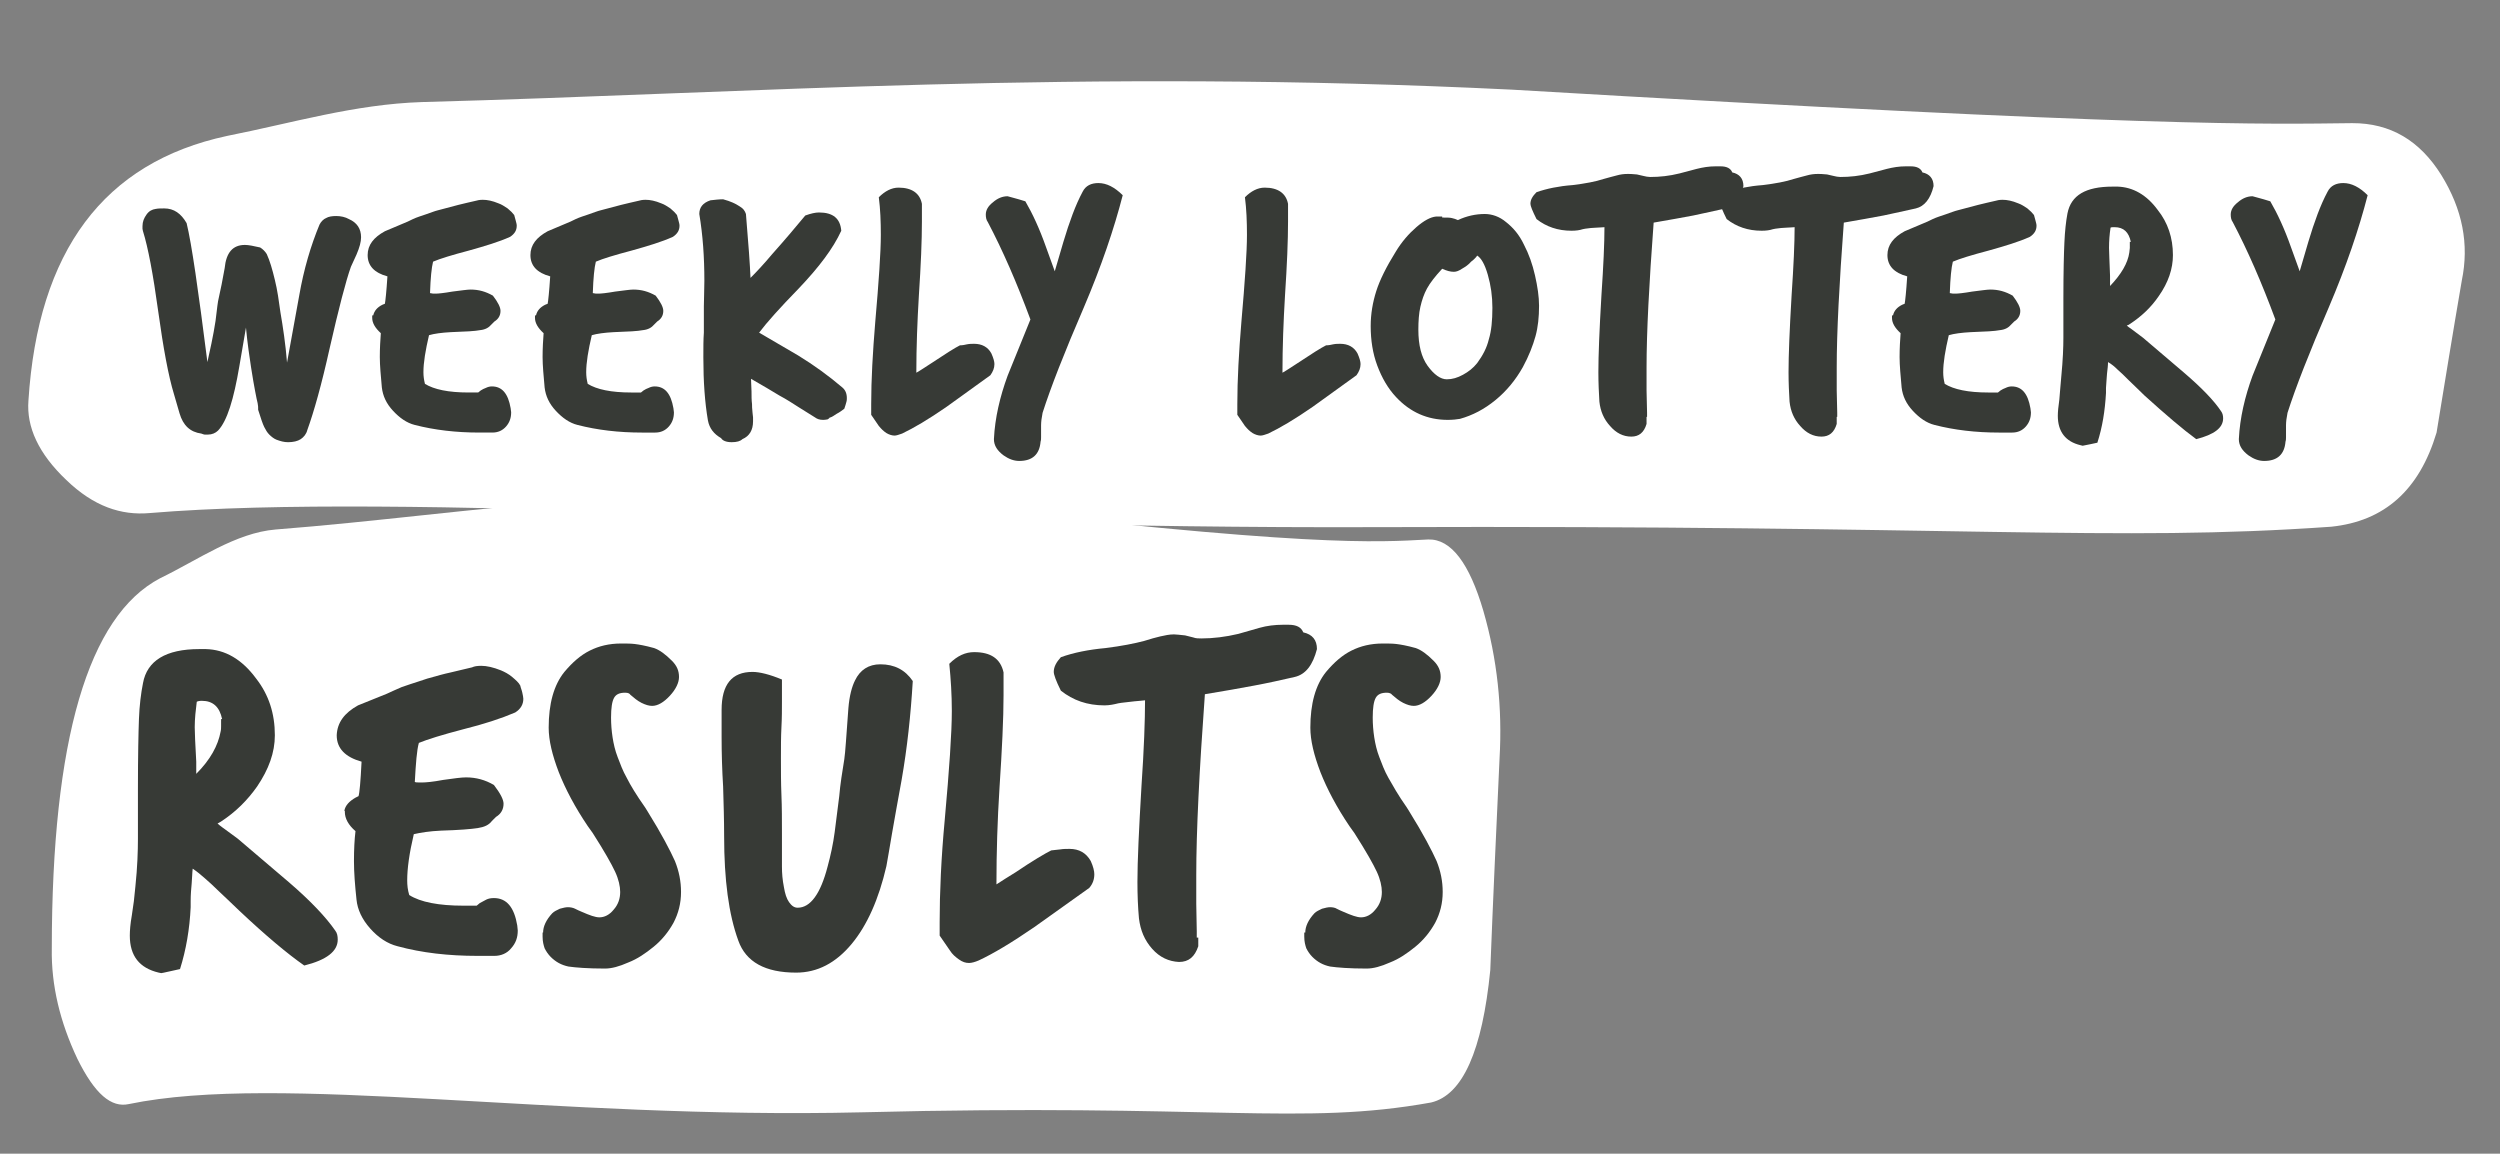
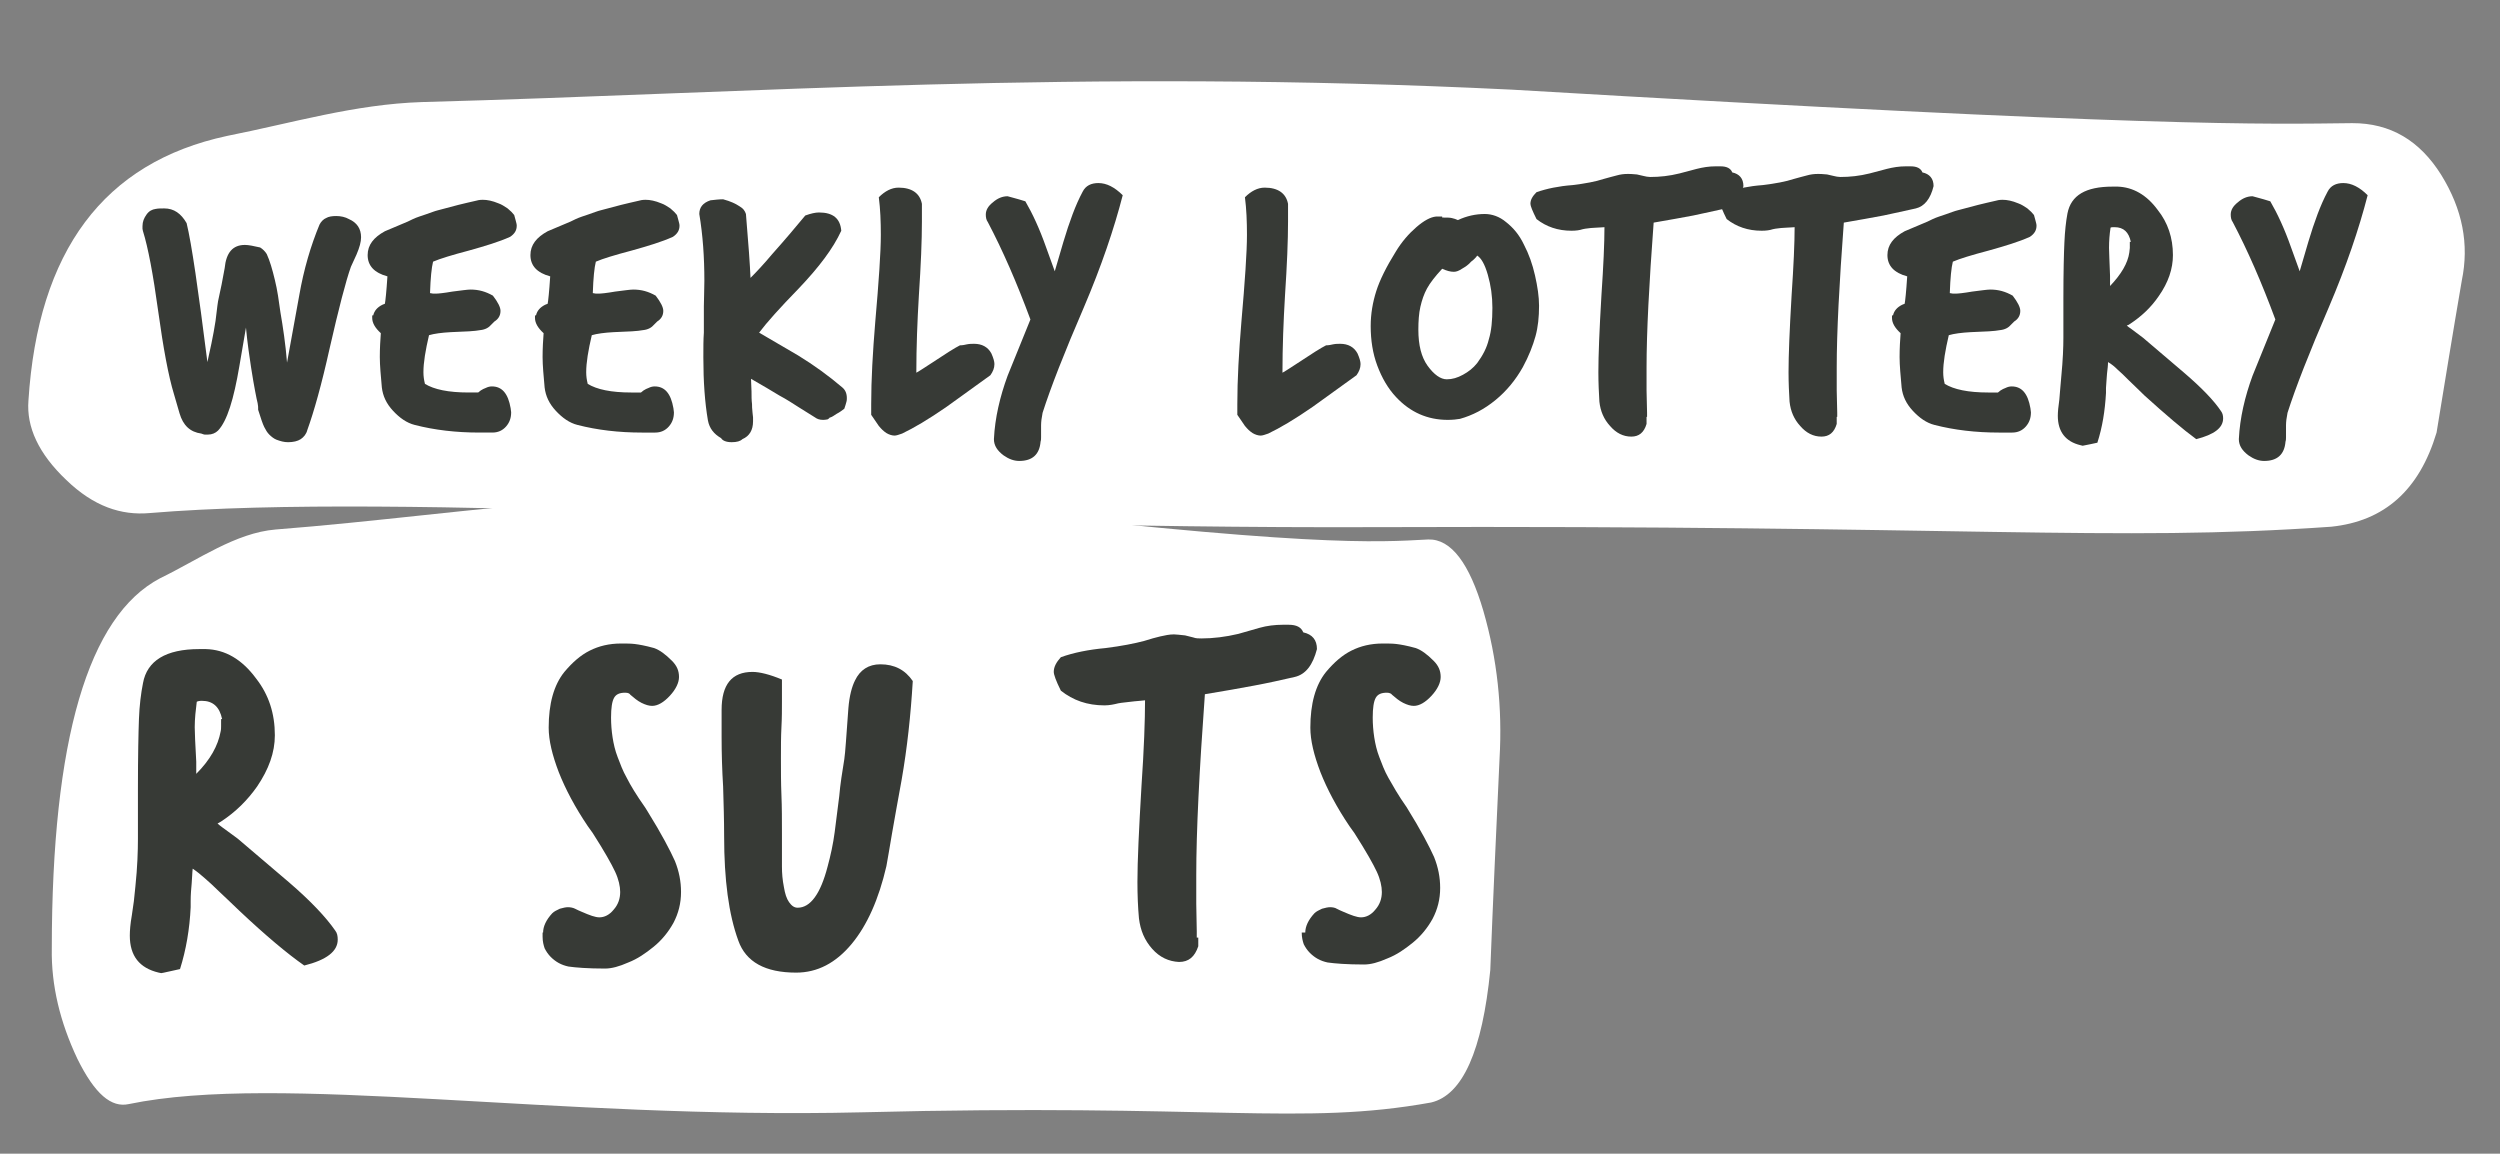
<svg xmlns="http://www.w3.org/2000/svg" version="1.1" x="0px" y="0px" viewBox="0 0 493 227.5" style="enable-background:new 0 0 493 227.5;" xml:space="preserve">
  <rect x="0" y="0" width="493" height="227.5" fill="#808080" stroke="none" />
  <style type="text/css">
	.st0{display:none;}
	.st1{display:inline;fill:#373A36;}
	.st2{fill:none;}
	.st3{fill:#FFFFFF;}
	.st4{fill:#373A36;}
</style>
  <g id="Layer_4" class="st0">
    <rect x="-15" y="-21" class="st1" width="536" height="277" />
  </g>
  <g id="Layer_1">
    <g id="Layer_1_00000133490573843036235310000008625356960409359257_">
      <g id="Strip-_x2F_-White" transform="translate(291.339, 55.3) rotate(-1) translate(-291.339, -55.3) translate(15.839, 4.8)">
        <g id="Group-3">
          <polygon id="Clip-2" class="st2" points="-5,3.2 472.8,18.1 465.2,106 -12.6,91.1     " />
          <path id="Fill-1" class="st3" d="M254.8,98.8c116.6,1.6,144.8,5.5,188.2,3.2c10.5-0.9,17.5-6.9,21.1-18.2      c1.8-9.9,3.6-19.9,5.5-29.9c1.6-7.1,0.4-14-3.7-20.9c-4.1-6.8-9.8-10.4-17.4-10.5c-16.9-0.1-38.9,0.2-165.6-9.5      C197,7.3,133.3,11.1,68,11.7c-13.3,0.2-25.7,3.7-38.5,6C5,22.5-8.2,39.8-10.6,69.2c-0.5,5.2,1.8,10.5,7.2,15.8      c5.3,5.3,10.7,7.2,16.3,6.8C63.3,88.5,153.1,97.4,254.8,98.8" />
        </g>
      </g>
      <g id="Strip-_x2F_-White_2_" transform="translate(283.952, 152.93) rotate(1) translate(-283.952, -152.93) translate(0.952, 95.93)">
        <g id="Group-3_2_">
          <polygon id="Clip-2_2_" class="st2" points="8.5,3.7 294.1,3.1 296,126 10.4,126.6     " />
          <path id="Fill-1_2_" class="st3" d="M170.1,125.4c69.5-3,86.6,1.2,112.3-3.9c6.2-1.6,9.9-10.4,11.2-26.3      c0.3-14,0.7-27.9,1.1-41.8c0.4-9.9-0.8-19.6-3.7-29c-2.9-9.3-6.6-14.1-11.1-13.9c-10,0.7-23.1,2.1-99.3-5.6      c-51.4-4.2-89.2,3.9-128,7.6c-7.9,0.8-15.1,6.2-22.6,10C15.9,30.2,9.2,54.8,9.9,95.9c0,7.3,1.9,14.5,5.4,21.6      c3.6,7,6.9,9.6,10.3,8.8C55.3,119.6,109.5,127.9,170.1,125.4" />
        </g>
      </g>
    </g>
  </g>
  <g id="Layer_3">
    <g>
      <rect x="4" y="37.3" class="st2" width="481" height="52.5" />
      <path class="st4" d="M34.3,77.7c-1.1-3.6-2.1-9.1-3.1-16.3c-1-7.3-2-12.6-3-15.8c0-0.1-0.1-0.3-0.1-0.5c0-0.2,0-0.3,0-0.5    c0-0.9,0.3-1.6,0.8-2.3c0.5-0.7,1.1-1,1.8-1.1c0.5-0.1,1-0.1,1.7-0.1c1.9,0,3.3,1,4.4,2.9c1,4.1,2.3,13.2,4.1,27.4l0.8-3.7    c0.3-1.5,0.6-3,0.8-4.4c0.2-1.4,0.3-2.7,0.5-3.9c0.2-1.1,0.5-2.2,0.7-3.3c0.2-1.1,0.4-2.2,0.6-3.2c0.3-3.1,1.6-4.6,4-4.6    c0.7,0,1.7,0.2,3,0.5c0.5,0.3,1,0.8,1.3,1.3c0.6,1.3,1.1,3,1.6,5.1c0.5,2,0.8,4.2,1.1,6.4c0.5,2.9,1,6.2,1.3,9.9l2.4-13.2    c0.9-5.2,2.3-9.9,4-14c0.3-0.6,0.8-1.1,1.3-1.3c0.5-0.3,1.2-0.4,2-0.4c0.9,0,1.8,0.2,2.5,0.6c1.6,0.7,2.4,1.9,2.4,3.6    c0,0.9-0.3,2-0.9,3.4l-1.1,2.4c-1,2.8-2.4,8.2-4.2,16.1c-1.6,7.2-3.1,12.5-4.4,16.1c-0.2,0.8-0.7,1.4-1.3,1.8    c-0.6,0.4-1.5,0.6-2.5,0.6c-0.8,0-1.5-0.2-2.3-0.5c-0.5-0.2-1-0.6-1.4-1c-0.4-0.4-0.7-0.9-1-1.5c-0.3-0.6-0.7-1.8-1.2-3.4    c0,0,0-0.1,0-0.2c0-0.1,0-0.1,0-0.2c0-0.1,0-0.4-0.1-0.9c-0.1-0.5-0.3-1.2-0.5-2.4c-0.2-1.1-0.5-2.7-0.8-4.7c-0.3-2-0.7-4.6-1-7.8    l-1.3,7.6c-1.1,6.5-2.4,10.8-4.2,12.7c-0.5,0.5-1.2,0.8-2,0.8c-0.2,0-0.4,0-0.6,0c-0.2,0-0.4-0.1-0.7-0.2c-2.2-0.3-3.6-1.6-4.3-4    L34.3,77.7z" />
      <path class="st4" d="M73.6,62.2c0.2-0.9,0.8-1.6,1.8-2.1l0.5-0.2c0.1-0.5,0.3-2.3,0.5-5.4c-2.6-0.7-3.9-2.1-3.9-4.2    c0-2,1.2-3.5,3.4-4.7l4.5-1.9c0.6-0.3,1.4-0.7,2.3-1c0.9-0.3,1.8-0.6,2.6-0.9c0.8-0.3,1.4-0.4,1.7-0.5c1.2-0.3,2.3-0.6,3.4-0.9    c1.1-0.3,2.2-0.5,3.4-0.8c0.3-0.1,0.8-0.2,1.4-0.2c0.9,0,1.9,0.2,3.1,0.7c0.6,0.2,1.2,0.6,1.8,1c0.6,0.5,1,0.9,1.3,1.3    c0.1,0.4,0.2,0.8,0.3,1.1c0.1,0.4,0.2,0.7,0.2,1c0,0.9-0.4,1.6-1.3,2.2c-2.2,1-4.9,1.8-8.1,2.7c-3.4,0.9-5.7,1.6-7.1,2.2    c-0.3,1.2-0.5,3.2-0.6,6.2c0.2,0,0.4,0.1,0.6,0.1c0.2,0,0.4,0,0.6,0c0.4,0,1.5-0.1,3.2-0.4c1.7-0.2,2.9-0.4,3.6-0.4    c1.6,0,3,0.4,4.4,1.2c1,1.3,1.5,2.3,1.5,3c0,0.9-0.4,1.6-1.2,2.1L96.9,64c-0.5,0.6-1.2,1-2.2,1.1c-1,0.2-2.9,0.3-5.8,0.4    c-1.8,0.1-3.3,0.3-4.3,0.6c-0.7,3-1.1,5.4-1.1,7.3c0,0.8,0.1,1.5,0.3,2.3c1.8,1.1,4.6,1.7,8.6,1.7h0.9c0.2,0,0.4,0,0.5,0    c0.2,0,0.3,0,0.5,0l0.5-0.4c0.3-0.2,0.7-0.4,1-0.5c0.4-0.2,0.8-0.3,1.2-0.3c2,0,3.2,1.4,3.7,4.3l0.1,0.8c0,1.1-0.3,2-1,2.8    c-0.7,0.8-1.6,1.2-2.7,1.2c-0.2,0-0.4,0-0.6,0c-0.2,0-0.4,0-0.7,0h-1.3c-4.6,0-8.8-0.5-12.7-1.5c-1.6-0.4-3-1.4-4.3-2.8    c-1.3-1.4-2-2.9-2.2-4.6c-0.2-2.3-0.4-4.3-0.4-6c0-1.8,0.1-3.3,0.2-4.7c-1.1-1-1.7-2-1.7-3V62.2z" />
      <path class="st4" d="M105.7,62.2c0.2-0.9,0.8-1.6,1.8-2.1l0.5-0.2c0.1-0.5,0.3-2.3,0.5-5.4c-2.6-0.7-3.9-2.1-3.9-4.2    c0-2,1.2-3.5,3.4-4.7l4.5-1.9c0.6-0.3,1.4-0.7,2.3-1c0.9-0.3,1.8-0.6,2.6-0.9c0.8-0.3,1.4-0.4,1.7-0.5c1.2-0.3,2.3-0.6,3.4-0.9    c1.1-0.3,2.2-0.5,3.4-0.8c0.3-0.1,0.8-0.2,1.4-0.2c0.9,0,1.9,0.2,3.1,0.7c0.6,0.2,1.2,0.6,1.8,1c0.6,0.5,1,0.9,1.3,1.3    c0.1,0.4,0.2,0.8,0.3,1.1c0.1,0.4,0.2,0.7,0.2,1c0,0.9-0.4,1.6-1.3,2.2c-2.2,1-4.9,1.8-8.1,2.7c-3.4,0.9-5.7,1.6-7.1,2.2    c-0.3,1.2-0.5,3.2-0.6,6.2c0.2,0,0.4,0.1,0.6,0.1c0.2,0,0.4,0,0.6,0c0.4,0,1.5-0.1,3.2-0.4c1.7-0.2,2.9-0.4,3.6-0.4    c1.6,0,3,0.4,4.4,1.2c1,1.3,1.5,2.3,1.5,3c0,0.9-0.4,1.6-1.2,2.1l-0.6,0.6c-0.5,0.6-1.2,1-2.2,1.1c-1,0.2-2.9,0.3-5.8,0.4    c-1.8,0.1-3.3,0.3-4.3,0.6c-0.7,3-1.1,5.4-1.1,7.3c0,0.8,0.1,1.5,0.3,2.3c1.8,1.1,4.6,1.7,8.6,1.7h0.9c0.2,0,0.4,0,0.5,0    c0.2,0,0.3,0,0.5,0l0.5-0.4c0.3-0.2,0.7-0.4,1-0.5c0.4-0.2,0.8-0.3,1.2-0.3c2,0,3.2,1.4,3.7,4.3l0.1,0.8c0,1.1-0.3,2-1,2.8    c-0.7,0.8-1.6,1.2-2.7,1.2c-0.2,0-0.4,0-0.6,0c-0.2,0-0.4,0-0.7,0h-1.3c-4.6,0-8.8-0.5-12.7-1.5c-1.6-0.4-3-1.4-4.3-2.8    c-1.3-1.4-2-2.9-2.2-4.6c-0.2-2.3-0.4-4.3-0.4-6c0-1.8,0.1-3.3,0.2-4.7c-1.1-1-1.7-2-1.7-3V62.2z" />
      <path class="st4" d="M147.1,42.2c0.5,5.9,0.8,10.1,0.9,12.6c1.2-1.2,2.7-2.8,4.2-4.6c2.5-2.8,4.7-5.4,6.6-7.7    c1.1-0.4,2-0.6,2.7-0.6c2.8,0,4.2,1.2,4.4,3.6c-1.6,3.5-4.4,7.2-8.4,11.4c-3.7,3.8-6.3,6.7-7.8,8.7l7.7,4.5c3.1,1.9,6,4,8.7,6.3    c0.6,0.5,0.9,1.2,0.9,2.1c0,0.2,0,0.5-0.1,0.8c-0.1,0.3-0.2,0.8-0.4,1.3c-0.4,0.3-0.9,0.7-1.5,1c-0.6,0.4-0.9,0.6-1.2,0.7    c-0.1,0-0.3,0.1-0.3,0.2c-0.1,0.1-0.2,0.1-0.3,0.2c-0.1,0-0.4,0.1-0.9,0.1c-0.7,0-1.2-0.2-1.6-0.5c-1.1-0.7-2.1-1.3-3.2-2    c-1.1-0.7-2.3-1.5-3.8-2.3c-1.5-0.9-3.3-2-5.6-3.3c0,0.8,0.1,1.7,0.1,2.5c0,0.9,0,1.7,0.1,2.5c0,0.3,0,0.9,0.1,1.7    c0,0.3,0.1,0.6,0.1,0.9c0,0.3,0,0.6,0,0.8c0,1.7-0.7,2.9-2.1,3.5c-0.4,0.4-1.1,0.6-2.1,0.6c-1.1,0-1.8-0.3-2.1-0.8    c-1.4-0.8-2.3-1.9-2.6-3.5c-0.6-3.5-0.9-7.6-0.9-12.4c0-1.9,0-3.6,0.1-4.9c0-0.3,0-0.8,0-1.3c0-0.5,0-0.9,0-1.3c0-0.5,0-0.9,0-1.4    c0-0.4,0-0.8,0-1.2c0-1.4,0.1-3,0.1-5c0-4.7-0.3-9-1-13.2c0-1.3,0.7-2.2,2.2-2.7c0.9-0.1,1.7-0.2,2.5-0.2c1.5,0.4,2.5,0.9,3.1,1.3    C146.6,41.1,146.9,41.6,147.1,42.2z" />
      <path class="st4" d="M171.8,81.8v-2.1c0-4.8,0.3-10.2,0.8-16.2c0.7-8,1.1-13.8,1.1-17.2c0-2.6-0.1-5.1-0.4-7.4    c1.2-1.2,2.5-1.9,3.9-1.9c2.6,0,4.2,1.1,4.6,3.2v1.7c0,0.3,0,0.6,0,0.9c0,0.3,0,0.6,0,0.9c0,3.7-0.2,8.6-0.6,14.6    c-0.3,5-0.5,10.1-0.5,15.2c0.9-0.5,1.9-1.2,3-1.9c2.7-1.8,4.6-3,5.6-3.5c0.5,0,1-0.1,1.4-0.2c0.5-0.1,1-0.1,1.4-0.1    c1.5,0,2.7,0.6,3.4,1.9c0.4,0.9,0.6,1.6,0.6,2.1c0,0.8-0.3,1.5-0.8,2.2l-8.6,6.2c-3.6,2.5-6.5,4.2-8.8,5.3    c-0.6,0.2-1.1,0.4-1.5,0.4c-0.5,0-1.1-0.2-1.6-0.5c-0.6-0.4-1-0.8-1.5-1.4L171.8,81.8z" />
      <path class="st4" d="M203.2,63c-2.7-7.3-5.5-13.7-8.4-19.2c-0.3-0.4-0.4-0.9-0.4-1.5c0-0.9,0.5-1.7,1.4-2.4    c0.9-0.8,1.9-1.2,2.9-1.2c0,0,0.4,0.1,1.1,0.3c0.7,0.2,1.5,0.4,2.4,0.7c1.4,2.4,2.8,5.4,4.1,9.1l1.7,4.7l1.7-5.8    c1.2-4,2.4-7.3,3.8-9.9c0.6-1.2,1.7-1.7,3.1-1.7c1.6,0,3.2,0.8,4.8,2.4c-1.7,6.6-4.2,14-7.7,22.2c-3.8,8.8-6.5,15.7-8.1,20.7    c-0.2,1-0.3,1.8-0.3,2.5c0,0.2,0,0.5,0,0.7c0,0.2,0,0.4,0,0.7c0,0.3,0,0.6,0,0.9c0,0.3,0,0.6-0.1,0.9c-0.2,2.5-1.6,3.8-4.2,3.8    c-1.1,0-2.1-0.4-3.1-1.1c-1.2-0.9-1.9-1.9-1.9-3.2c0.2-4.2,1.2-8.4,2.7-12.5L203.2,63z" />
      <path class="st4" d="M244,81.8v-2.1c0-4.8,0.3-10.2,0.8-16.2c0.7-8,1.1-13.8,1.1-17.2c0-2.6-0.1-5.1-0.4-7.4    c1.2-1.2,2.5-1.9,3.9-1.9c2.6,0,4.2,1.1,4.6,3.2v1.7c0,0.3,0,0.6,0,0.9c0,0.3,0,0.6,0,0.9c0,3.7-0.2,8.6-0.6,14.6    c-0.3,5-0.5,10.1-0.5,15.2c0.9-0.5,1.9-1.2,3-1.9c2.7-1.8,4.6-3,5.6-3.5c0.5,0,1-0.1,1.4-0.2c0.5-0.1,1-0.1,1.4-0.1    c1.5,0,2.7,0.6,3.4,1.9c0.4,0.9,0.6,1.6,0.6,2.1c0,0.8-0.3,1.5-0.8,2.2l-8.6,6.2c-3.6,2.5-6.5,4.2-8.8,5.3    c-0.6,0.2-1.1,0.4-1.5,0.4c-0.5,0-1.1-0.2-1.6-0.5c-0.6-0.4-1-0.8-1.5-1.4L244,81.8z" />
      <path class="st4" d="M284.4,42.9c0.9,0,1.5,0,1.9,0.1c0.4,0.1,0.8,0.2,1.2,0.4c1.7-0.8,3.5-1.2,5.3-1.2c1.4,0,2.9,0.5,4.2,1.6    c1.4,1.1,2.6,2.5,3.5,4.4c1,1.9,1.7,3.9,2.2,6.1c0.5,2.2,0.8,4.2,0.8,6c0,2.2-0.2,4.2-0.7,6c-0.5,1.8-1.3,3.9-2.5,6.1    c-1.4,2.5-3.2,4.7-5.4,6.5c-2.2,1.8-4.5,3-7,3.7c-0.6,0.1-1.4,0.2-2.4,0.2c-4,0-7.4-1.5-10.2-4.5c-1.6-1.7-2.8-3.8-3.7-6.2    c-0.9-2.4-1.3-5-1.3-7.8c0-2.4,0.4-4.7,1.1-6.9c0.7-2.2,2-4.8,3.8-7.7c1.2-2,2.6-3.6,4.1-4.9c1.5-1.3,2.8-2,3.9-2.1H284.4z     M286.7,53.6c-0.7,0-1.4-0.2-2.3-0.6c-1.4,1.5-2.4,2.8-3,3.9c-0.6,1.1-1,2.3-1.3,3.6c-0.3,1.3-0.4,2.9-0.4,4.5    c0,3.1,0.6,5.4,1.8,7.1c1.3,1.8,2.6,2.7,3.8,2.7c1.1,0,2.1-0.3,3.2-0.9c1.1-0.6,2-1.3,2.8-2.3c1.1-1.5,1.9-3,2.3-4.7    c0.5-1.6,0.7-3.7,0.7-6.2c0-2.3-0.3-4.4-0.9-6.5c-0.6-2.1-1.3-3.3-2.1-3.8c-0.1,0.2-0.3,0.4-0.5,0.6c-0.2,0.2-0.4,0.4-0.7,0.6    c-0.5,0.6-1.1,1-1.8,1.4C287.7,53.4,287.2,53.6,286.7,53.6z" />
      <path class="st4" d="M324.7,82.2c0,0.4,0,0.8,0,1c0,0.2,0,0.3,0,0.4c-0.5,1.7-1.5,2.5-3,2.5c-1.6,0-3-0.7-4.2-2.1    c-1.2-1.3-1.9-2.9-2.1-4.8c-0.1-1.7-0.2-3.6-0.2-5.8c0-3.3,0.2-8.3,0.6-15.1c0.4-5.9,0.6-10.4,0.6-13.5c-0.5,0-1,0.1-1.7,0.1    c-0.6,0-1.3,0.1-2.1,0.2l-0.5,0.1c-0.6,0.2-1.3,0.3-2.2,0.3c-2.7,0-5-0.8-6.9-2.3c-0.8-1.6-1.2-2.6-1.2-3c0-0.8,0.4-1.5,1.2-2.3    c2-0.7,4.4-1.2,7.1-1.4c2.5-0.3,4.6-0.7,6.1-1.2c1-0.3,1.9-0.5,2.6-0.7c0.7-0.2,1.4-0.3,2.2-0.3c0.3,0,0.9,0,1.8,0.1    c0.4,0.1,0.9,0.2,1.3,0.3c0.4,0.1,0.9,0.2,1.3,0.2c1.9,0,3.8-0.2,5.8-0.7l3.4-0.9c1.2-0.3,2.4-0.5,3.7-0.5c0.1,0,0.2,0,0.3,0    c0.1,0,0.1,0,0.2,0h0.5c1.2,0,2,0.4,2.3,1.2c1.4,0.3,2.2,1.2,2.2,2.7c-0.6,2.5-1.8,4-3.5,4.4c-2.1,0.5-4.2,0.9-6.4,1.4    c-2.2,0.4-4.8,0.9-7.8,1.4c-0.9,12.1-1.4,21.6-1.4,28.6c0,1.5,0,3,0,4.5c0,1.5,0.1,2.9,0.1,4.4V82.2z" />
      <path class="st4" d="M362.2,82.2c0,0.4,0,0.8,0,1c0,0.2,0,0.3,0,0.4c-0.5,1.7-1.5,2.5-3,2.5c-1.6,0-3-0.7-4.2-2.1    c-1.2-1.3-1.9-2.9-2.1-4.8c-0.1-1.7-0.2-3.6-0.2-5.8c0-3.3,0.2-8.3,0.6-15.1c0.4-5.9,0.6-10.4,0.6-13.5c-0.5,0-1,0.1-1.7,0.1    c-0.6,0-1.3,0.1-2.1,0.2l-0.5,0.1c-0.6,0.2-1.3,0.3-2.2,0.3c-2.7,0-5-0.8-6.9-2.3c-0.8-1.6-1.2-2.6-1.2-3c0-0.8,0.4-1.5,1.2-2.3    c2-0.7,4.4-1.2,7.1-1.4c2.5-0.3,4.6-0.7,6.1-1.2c1-0.3,1.9-0.5,2.6-0.7c0.7-0.2,1.4-0.3,2.2-0.3c0.3,0,0.9,0,1.8,0.1    c0.4,0.1,0.9,0.2,1.3,0.3c0.4,0.1,0.9,0.2,1.3,0.2c1.9,0,3.8-0.2,5.8-0.7l3.4-0.9c1.2-0.3,2.4-0.5,3.7-0.5c0.1,0,0.2,0,0.3,0    c0.1,0,0.1,0,0.2,0h0.5c1.2,0,2,0.4,2.3,1.2c1.4,0.3,2.2,1.2,2.2,2.7c-0.6,2.5-1.8,4-3.5,4.4c-2.1,0.5-4.2,0.9-6.4,1.4    c-2.2,0.4-4.8,0.9-7.8,1.4c-0.9,12.1-1.4,21.6-1.4,28.6c0,1.5,0,3,0,4.5c0,1.5,0.1,2.9,0.1,4.4V82.2z" />
      <path class="st4" d="M373.3,62.2c0.2-0.9,0.8-1.6,1.8-2.1l0.5-0.2c0.1-0.5,0.3-2.3,0.5-5.4c-2.6-0.7-3.9-2.1-3.9-4.2    c0-2,1.2-3.5,3.4-4.7l4.5-1.9c0.6-0.3,1.4-0.7,2.3-1c0.9-0.3,1.8-0.6,2.6-0.9c0.8-0.3,1.4-0.4,1.7-0.5c1.2-0.3,2.3-0.6,3.4-0.9    c1.1-0.3,2.2-0.5,3.4-0.8c0.3-0.1,0.8-0.2,1.4-0.2c0.9,0,1.9,0.2,3.1,0.7c0.6,0.2,1.2,0.6,1.8,1c0.6,0.5,1,0.9,1.3,1.3    c0.1,0.4,0.2,0.8,0.3,1.1c0.1,0.4,0.2,0.7,0.2,1c0,0.9-0.4,1.6-1.3,2.2c-2.2,1-4.9,1.8-8.1,2.7c-3.4,0.9-5.7,1.6-7.1,2.2    c-0.3,1.2-0.5,3.2-0.6,6.2c0.2,0,0.4,0.1,0.6,0.1c0.2,0,0.4,0,0.6,0c0.4,0,1.5-0.1,3.2-0.4c1.7-0.2,2.9-0.4,3.6-0.4    c1.6,0,3,0.4,4.4,1.2c1,1.3,1.5,2.3,1.5,3c0,0.9-0.4,1.6-1.2,2.1l-0.6,0.6c-0.5,0.6-1.2,1-2.2,1.1c-1,0.2-2.9,0.3-5.8,0.4    c-1.8,0.1-3.3,0.3-4.3,0.6c-0.7,3-1.1,5.4-1.1,7.3c0,0.8,0.1,1.5,0.3,2.3c1.8,1.1,4.6,1.7,8.6,1.7h0.9c0.2,0,0.4,0,0.5,0    c0.2,0,0.3,0,0.5,0l0.5-0.4c0.3-0.2,0.7-0.4,1-0.5c0.4-0.2,0.8-0.3,1.2-0.3c2,0,3.2,1.4,3.7,4.3l0.1,0.8c0,1.1-0.3,2-1,2.8    c-0.7,0.8-1.6,1.2-2.7,1.2c-0.2,0-0.4,0-0.6,0c-0.2,0-0.4,0-0.7,0h-1.3c-4.6,0-8.8-0.5-12.7-1.5c-1.6-0.4-3-1.4-4.3-2.8    c-1.3-1.4-2-2.9-2.2-4.6c-0.2-2.3-0.4-4.3-0.4-6c0-1.8,0.1-3.3,0.2-4.7c-1.1-1-1.7-2-1.7-3V62.2z" />
      <path class="st4" d="M406.3,76.4l0.2-2.3c0.3-3.1,0.4-5.6,0.4-7.5v-7.8c0-5.2,0.1-8.9,0.2-11c0.1-2.2,0.3-4.1,0.6-5.7    c0.7-3.6,3.6-5.3,8.9-5.3h1c3,0.1,5.7,1.6,7.9,4.6c2,2.5,3,5.5,3,8.9c0,2.7-0.9,5.4-2.8,8.1c-1.5,2.2-3.4,4-5.7,5.5    c-0.1,0.1-0.3,0.2-0.6,0.3c0.2,0.2,0.5,0.4,0.8,0.6l2.4,1.8l8.1,6.9c3.5,3,5.9,5.5,7.3,7.6c0.3,0.4,0.4,0.9,0.4,1.4    c0,1.9-1.8,3.2-5.3,4.1c-2.6-1.9-6-4.8-10.2-8.6c-1.3-1.3-2.4-2.3-3.2-3.1c-0.8-0.8-1.5-1.5-2.1-2c-0.6-0.6-1.2-1.1-1.9-1.5    c0,0.7-0.1,1.4-0.2,2.3c-0.1,0.9-0.1,1.8-0.2,2.8c0,0.1,0,0.3,0,0.5c0,0.2,0,0.4,0,0.5c-0.2,3.5-0.7,6.7-1.7,9.8    c-0.5,0.1-0.9,0.2-1.4,0.3c-0.5,0.1-1,0.2-1.5,0.3l-0.4-0.1c-3-0.7-4.5-2.7-4.5-5.8c0-0.8,0.1-1.8,0.3-3.2L406.3,76.4z     M420.2,47.7c-0.4-1.9-1.4-2.9-3.2-2.9c-0.4,0-0.7,0-0.8,0.1c-0.2,1.3-0.3,2.6-0.3,4c0,0.8,0.1,2.6,0.2,5.5c0,0.3,0,0.7,0,1    c0,0.3,0,0.6,0,1c2.2-2.3,3.5-4.5,3.8-6.6c0-0.3,0.1-0.6,0.1-0.9c0-0.2,0-0.5,0-0.6V47.7z" />
      <path class="st4" d="M448.7,63c-2.7-7.3-5.5-13.7-8.4-19.2c-0.3-0.4-0.4-0.9-0.4-1.5c0-0.9,0.5-1.7,1.4-2.4    c0.9-0.8,1.9-1.2,2.9-1.2c0,0,0.4,0.1,1.1,0.3c0.7,0.2,1.5,0.4,2.4,0.7c1.4,2.4,2.8,5.4,4.1,9.1l1.7,4.7l1.7-5.8    c1.2-4,2.4-7.3,3.8-9.9c0.6-1.2,1.7-1.7,3.1-1.7c1.6,0,3.2,0.8,4.8,2.4c-1.7,6.6-4.2,14-7.7,22.2c-3.8,8.8-6.5,15.7-8.1,20.7    c-0.2,1-0.3,1.8-0.3,2.5c0,0.2,0,0.5,0,0.7c0,0.2,0,0.4,0,0.7c0,0.3,0,0.6,0,0.9c0,0.3,0,0.6-0.1,0.9c-0.2,2.5-1.6,3.8-4.2,3.8    c-1.1,0-2.1-0.4-3.1-1.1c-1.2-0.9-1.9-1.9-1.9-3.2c0.2-4.2,1.2-8.4,2.7-12.5L448.7,63z" />
    </g>
    <g>
      <rect x="10.2" y="128.9" class="st2" width="285.8" height="91" />
      <path class="st4" d="M26.4,177.7l0.3-2.9c0.4-3.8,0.5-7,0.5-9.4v-9.8c0-6.5,0.1-11.1,0.2-13.8c0.1-2.7,0.4-5.1,0.8-7.1    c0.8-4.4,4.5-6.7,11.1-6.7h1.3c3.8,0.1,7.1,2,9.9,5.8c2.5,3.2,3.7,6.9,3.7,11.2c0,3.4-1.2,6.7-3.5,10.1c-1.9,2.7-4.2,5-7.1,6.9    c-0.1,0.1-0.4,0.2-0.7,0.4c0.2,0.2,0.6,0.5,1,0.8l3,2.2l10.1,8.6c4.3,3.7,7.3,6.9,9.1,9.5c0.4,0.5,0.5,1.1,0.5,1.8    c0,2.3-2.2,4-6.6,5.1c-3.3-2.3-7.6-5.9-12.8-10.8c-1.7-1.6-3-2.9-4.1-3.9c-1-1-1.9-1.8-2.7-2.5c-0.8-0.7-1.5-1.3-2.4-1.9    c-0.1,0.8-0.1,1.8-0.2,2.9c-0.1,1.1-0.2,2.2-0.2,3.5c0,0.2,0,0.4,0,0.6c0,0.2,0,0.5,0,0.6c-0.2,4.3-0.9,8.4-2.1,12.2    c-0.6,0.1-1.2,0.3-1.8,0.4c-0.6,0.1-1.2,0.3-1.9,0.4l-0.5-0.1c-3.8-0.9-5.7-3.3-5.7-7.3c0-1,0.1-2.3,0.4-4L26.4,177.7z     M43.8,141.8c-0.5-2.4-1.8-3.6-4-3.6c-0.5,0-0.9,0.1-1,0.2c-0.2,1.6-0.4,3.3-0.4,5c0,1,0.1,3.2,0.3,6.8c0,0.4,0,0.8,0,1.2    c0,0.4,0,0.8,0,1.2c2.8-2.8,4.3-5.6,4.8-8.3c0.1-0.4,0.1-0.8,0.1-1.1c0-0.3,0-0.6,0-0.8V141.8z" />
-       <path class="st4" d="M67.9,159.9c0.2-1.1,1-1.9,2.2-2.6l0.6-0.3c0.2-0.6,0.4-2.8,0.6-6.8c-3.2-0.9-4.9-2.6-4.9-5.2    c0.1-2.5,1.5-4.4,4.2-5.9l5.7-2.3c0.8-0.4,1.8-0.8,2.9-1.3c1.2-0.4,2.3-0.8,3.3-1.1c1-0.3,1.7-0.6,2.2-0.7    c1.4-0.4,2.8-0.8,4.2-1.1c1.4-0.3,2.8-0.7,4.2-1c0.4-0.2,1-0.3,1.8-0.3c1.1,0,2.4,0.3,3.9,0.9c0.7,0.3,1.5,0.7,2.2,1.3    c0.7,0.6,1.3,1.1,1.6,1.7c0.1,0.5,0.3,0.9,0.4,1.4c0.1,0.5,0.2,0.9,0.2,1.2c0,1.1-0.5,2-1.6,2.7c-2.8,1.2-6.2,2.3-10.2,3.3    c-4.2,1.1-7.1,2-8.8,2.7c-0.4,1.4-0.6,4-0.8,7.7c0.2,0.1,0.5,0.1,0.8,0.1c0.3,0,0.5,0,0.8,0c0.5,0,1.9-0.1,4-0.5    c2.1-0.3,3.6-0.5,4.5-0.5c2,0,3.8,0.5,5.5,1.5c1.3,1.7,1.9,2.9,1.9,3.7c0,1.1-0.5,2-1.5,2.6l-0.8,0.8c-0.6,0.8-1.5,1.2-2.8,1.4    c-1.3,0.2-3.7,0.4-7.2,0.5c-2.3,0.1-4.1,0.4-5.4,0.7c-0.9,3.8-1.3,6.8-1.3,9.1c0,1,0.1,1.9,0.4,2.9c2.2,1.4,5.8,2.1,10.7,2.1h1.2    c0.2,0,0.5,0,0.7,0c0.2,0,0.4,0,0.7,0l0.6-0.5c0.4-0.2,0.9-0.5,1.3-0.7c0.4-0.2,0.9-0.3,1.5-0.3c2.5,0,4,1.8,4.6,5.4l0.1,1    c0,1.4-0.4,2.5-1.3,3.5c-0.8,1-2,1.5-3.3,1.5c-0.2,0-0.5,0-0.8,0c-0.3,0-0.6,0-0.9,0h-1.6c-5.8,0-11-0.6-15.8-1.9    c-2-0.5-3.8-1.7-5.4-3.5c-1.6-1.8-2.5-3.7-2.7-5.7c-0.3-2.8-0.5-5.3-0.5-7.6s0.1-4.2,0.3-5.9c-1.4-1.2-2.1-2.5-2.1-3.8V159.9z" />
      <path class="st4" d="M107.1,183.9c0-1.2,0.6-2.5,1.8-3.8c0.4-0.4,0.9-0.6,1.5-0.9c0.7-0.2,1.2-0.3,1.6-0.3c0.5,0,1,0.1,1.4,0.3    c0.4,0.2,0.8,0.4,1.3,0.6c1.6,0.7,2.7,1.1,3.5,1.1c1,0,2-0.5,2.8-1.5c0.9-1,1.3-2.2,1.3-3.5c0-1.1-0.3-2.5-1-4    c-0.7-1.5-2.1-4-4.4-7.6l-1-1.4c-2.5-3.7-4.4-7.3-5.7-10.6c-1.3-3.4-2-6.3-2-8.8c0-4.7,1-8.4,3.1-11c1.6-1.9,3.2-3.3,5-4.2    c1.8-0.9,3.8-1.4,6.2-1.4c1,0,1.9,0,2.7,0.1c0.8,0.1,2,0.3,3.8,0.8c1.1,0.4,2.2,1.2,3.5,2.5c1,1,1.4,2,1.4,3.2    c0,1.1-0.6,2.4-1.8,3.7c-1.2,1.3-2.4,2-3.5,2c-0.6,0-1.3-0.2-2.1-0.6c-0.8-0.4-1.5-1-2.2-1.6c-0.1-0.2-0.4-0.4-1-0.4    c-1.1,0-1.8,0.3-2.2,1c-0.4,0.7-0.6,2-0.6,3.9c0,1.3,0.1,2.6,0.3,3.9c0.2,1.3,0.5,2.6,1,3.9c0.5,1.3,1,2.7,1.8,4.1    c0.7,1.4,1.9,3.4,3.6,5.8l0.5,0.8c2.8,4.5,4.5,7.8,5.4,9.8c0.8,2,1.2,4,1.2,6.1c0,2.2-0.5,4.2-1.5,6.1c-1,1.8-2.3,3.4-3.9,4.7    c-1.6,1.3-3.2,2.4-5,3.1c-1.8,0.8-3.3,1.2-4.6,1.2c-3.4,0-5.8-0.2-7.2-0.4c-1.4-0.3-2.5-0.9-3.5-1.9c-0.5-0.5-0.9-1.1-1.2-1.7    c-0.2-0.6-0.4-1.3-0.4-2.3V183.9z" />
      <path class="st4" d="M142.3,145.3c0-0.5,0-1.2,0-2.1c0-0.9,0-2,0-3.2c0-5,2-7.5,6.1-7.5c1.4,0,3.4,0.5,5.8,1.5v4.4    c0,1.5,0,3.2-0.1,5c-0.1,1.9-0.1,3.9-0.1,6.2c0,2.4,0,4.8,0.1,7.2c0.1,2.4,0.1,4.9,0.1,7.5v6.6c0,1.3,0.1,2.6,0.4,4.1    c0.2,1.2,0.5,2.2,1,2.9c0.5,0.7,1,1.1,1.7,1.1c2.5,0,4.5-2.7,5.9-8.1c0.6-2.2,1.1-4.5,1.4-6.8c0.3-2.3,0.6-4.7,0.9-7.1    c0.2-2.4,0.6-4.8,1-7.3c0.2-1.3,0.4-4.6,0.8-10c0.2-2.5,0.7-4.3,1.3-5.5c1-2.1,2.7-3.2,5-3.2c2.8,0,4.9,1.1,6.4,3.3    c-0.4,6.7-1.1,13.2-2.2,19.5c-0.8,4.3-1.4,7.8-1.9,10.6c-0.5,2.8-0.8,4.9-1.1,6.4c-1.5,6.5-3.8,11.7-6.9,15.4    c-3.1,3.7-6.7,5.6-10.9,5.6c-6.1,0-9.9-2.1-11.4-6.3c-1.9-5.2-2.8-12-2.8-20.6c0-3.1-0.1-6.4-0.2-9.8    C142.4,151.9,142.3,148.6,142.3,145.3z" />
-       <path class="st4" d="M185.3,184.5v-2.6c0-5.9,0.3-12.7,1-20.2c0.9-10,1.4-17.2,1.4-21.5c0-3.2-0.2-6.3-0.5-9.3    c1.6-1.6,3.2-2.3,4.9-2.3c3.3,0,5.2,1.3,5.8,4v2.2c0,0.4,0,0.7,0,1.1c0,0.4,0,0.8,0,1.2c0,4.6-0.3,10.7-0.8,18.3    c-0.4,6.3-0.6,12.6-0.6,19c1.1-0.7,2.3-1.5,3.8-2.4c3.4-2.3,5.8-3.7,7-4.3c0.6-0.1,1.2-0.1,1.8-0.2c0.6-0.1,1.2-0.1,1.8-0.1    c1.9,0,3.3,0.8,4.2,2.4c0.5,1.1,0.7,2,0.7,2.6c0,1-0.3,1.9-1,2.7l-10.8,7.7c-4.5,3.1-8.2,5.3-11,6.6c-0.7,0.3-1.4,0.5-1.9,0.5    c-0.7,0-1.3-0.2-2-0.7c-0.7-0.5-1.3-1-1.8-1.8L185.3,184.5z" />
      <path class="st4" d="M236.3,184.9c0,0.5,0,0.9,0,1.2c0,0.3,0,0.4,0,0.5c-0.7,2.1-1.9,3.1-3.8,3.1c-2-0.1-3.8-0.9-5.3-2.6    c-1.5-1.7-2.3-3.6-2.6-6c-0.2-2.2-0.3-4.6-0.3-7.2c0-4.1,0.3-10.4,0.8-18.9c0.5-7.3,0.7-13,0.7-16.9c-0.6,0.1-1.3,0.1-2.1,0.2    c-0.8,0.1-1.7,0.2-2.6,0.3l-0.6,0.1c-0.8,0.2-1.7,0.4-2.7,0.4c-3.4,0-6.2-1-8.6-2.9c-1-2-1.4-3.2-1.4-3.7c0-1,0.5-1.9,1.4-2.9    c2.5-0.9,5.5-1.5,8.8-1.8c3.2-0.4,5.7-0.9,7.6-1.4c1.3-0.4,2.3-0.7,3.2-0.9c0.9-0.2,1.8-0.4,2.7-0.4c0.4,0,1.2,0.1,2.2,0.2    c0.5,0.1,1.1,0.3,1.6,0.4c0.5,0.2,1.1,0.2,1.6,0.2c2.3,0,4.8-0.3,7.3-0.9l4.2-1.2c1.4-0.4,3-0.6,4.6-0.6c0.1,0,0.2,0,0.3,0    c0.1,0,0.2,0,0.2,0h0.6c1.6,0,2.5,0.5,2.9,1.5c1.8,0.4,2.7,1.5,2.7,3.3c-0.8,3.1-2.2,5-4.4,5.5c-2.6,0.6-5.3,1.2-8,1.7    s-6,1.1-9.7,1.7c-1.1,15.1-1.7,27-1.7,35.7c0,1.9,0,3.8,0,5.6c0,1.8,0.1,3.7,0.1,5.5V184.9z" />
-       <path class="st4" d="M257.4,183.9c0-1.2,0.6-2.5,1.8-3.8c0.4-0.4,0.9-0.6,1.5-0.9c0.7-0.2,1.2-0.3,1.6-0.3c0.5,0,1,0.1,1.3,0.3    c0.4,0.2,0.8,0.4,1.3,0.6c1.6,0.7,2.7,1.1,3.5,1.1c1,0,2-0.5,2.8-1.5c0.9-1,1.3-2.2,1.3-3.5c0-1.1-0.3-2.5-1-4    c-0.7-1.5-2.1-4-4.4-7.6l-1-1.4c-2.5-3.7-4.4-7.3-5.7-10.6c-1.3-3.4-2-6.3-2-8.8c0-4.7,1-8.4,3.1-11c1.6-1.9,3.2-3.3,5-4.2    c1.8-0.9,3.8-1.4,6.2-1.4c1,0,1.9,0,2.7,0.1c0.8,0.1,2,0.3,3.8,0.8c1.1,0.4,2.2,1.2,3.5,2.5c1,1,1.4,2,1.4,3.2    c0,1.1-0.6,2.4-1.8,3.7c-1.2,1.3-2.4,2-3.5,2c-0.6,0-1.3-0.2-2.1-0.6c-0.8-0.4-1.5-1-2.2-1.6c-0.1-0.2-0.5-0.4-1-0.4    c-1.1,0-1.8,0.3-2.2,1c-0.4,0.7-0.6,2-0.6,3.9c0,1.3,0.1,2.6,0.3,3.9c0.2,1.3,0.5,2.6,1,3.9c0.5,1.3,1,2.7,1.8,4.1    c0.8,1.4,1.9,3.4,3.6,5.8l0.5,0.8c2.8,4.5,4.5,7.8,5.4,9.8c0.8,2,1.2,4,1.2,6.1c0,2.2-0.5,4.2-1.5,6.1c-1,1.8-2.3,3.4-3.9,4.7    c-1.6,1.3-3.2,2.4-5,3.1c-1.8,0.8-3.3,1.2-4.6,1.2c-3.4,0-5.8-0.2-7.2-0.4c-1.4-0.3-2.5-0.9-3.5-1.9c-0.5-0.5-0.9-1.1-1.2-1.7    c-0.2-0.6-0.4-1.3-0.4-2.3V183.9z" />
+       <path class="st4" d="M257.4,183.9c0-1.2,0.6-2.5,1.8-3.8c0.4-0.4,0.9-0.6,1.5-0.9c0.7-0.2,1.2-0.3,1.6-0.3c0.5,0,1,0.1,1.3,0.3    c0.4,0.2,0.8,0.4,1.3,0.6c1.6,0.7,2.7,1.1,3.5,1.1c1,0,2-0.5,2.8-1.5c0.9-1,1.3-2.2,1.3-3.5c0-1.1-0.3-2.5-1-4    c-0.7-1.5-2.1-4-4.4-7.6l-1-1.4c-2.5-3.7-4.4-7.3-5.7-10.6c-1.3-3.4-2-6.3-2-8.8c0-4.7,1-8.4,3.1-11c1.6-1.9,3.2-3.3,5-4.2    c1.8-0.9,3.8-1.4,6.2-1.4c1,0,1.9,0,2.7,0.1c0.8,0.1,2,0.3,3.8,0.8c1.1,0.4,2.2,1.2,3.5,2.5c1,1,1.4,2,1.4,3.2    c0,1.1-0.6,2.4-1.8,3.7c-1.2,1.3-2.4,2-3.5,2c-0.6,0-1.3-0.2-2.1-0.6c-0.8-0.4-1.5-1-2.2-1.6c-0.1-0.2-0.5-0.4-1-0.4    c-1.1,0-1.8,0.3-2.2,1c-0.4,0.7-0.6,2-0.6,3.9c0,1.3,0.1,2.6,0.3,3.9c0.2,1.3,0.5,2.6,1,3.9c0.5,1.3,1,2.7,1.8,4.1    c0.8,1.4,1.9,3.4,3.6,5.8c2.8,4.5,4.5,7.8,5.4,9.8c0.8,2,1.2,4,1.2,6.1c0,2.2-0.5,4.2-1.5,6.1c-1,1.8-2.3,3.4-3.9,4.7    c-1.6,1.3-3.2,2.4-5,3.1c-1.8,0.8-3.3,1.2-4.6,1.2c-3.4,0-5.8-0.2-7.2-0.4c-1.4-0.3-2.5-0.9-3.5-1.9c-0.5-0.5-0.9-1.1-1.2-1.7    c-0.2-0.6-0.4-1.3-0.4-2.3V183.9z" />
    </g>
  </g>
</svg>